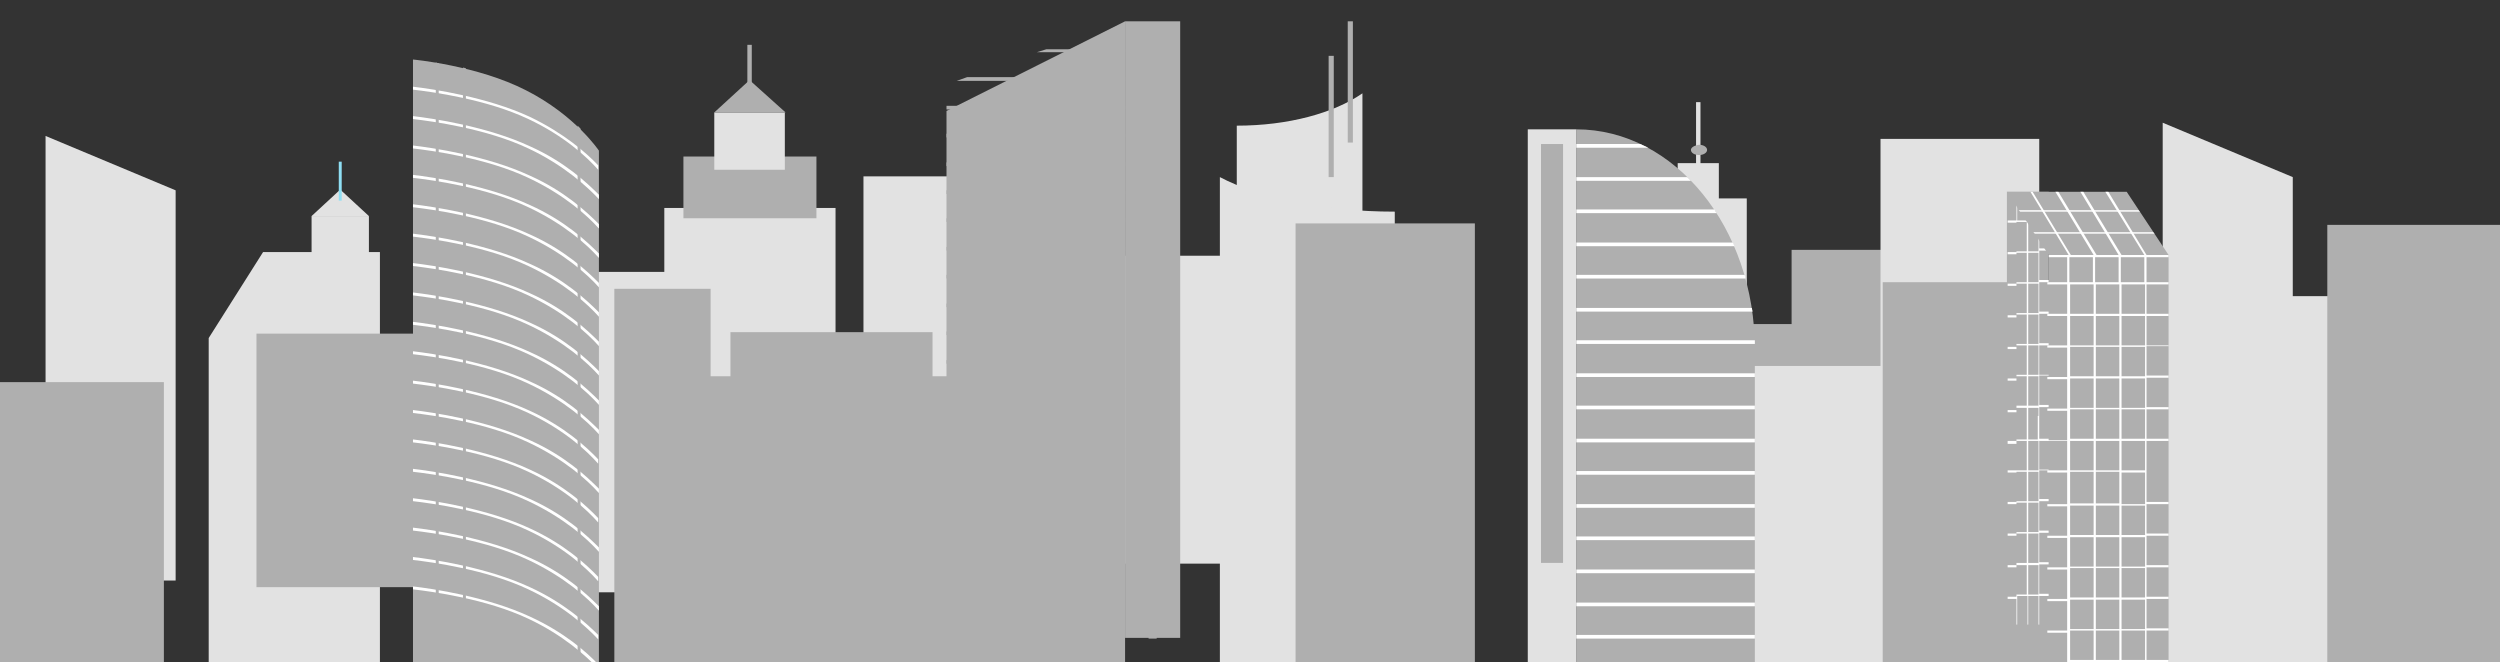
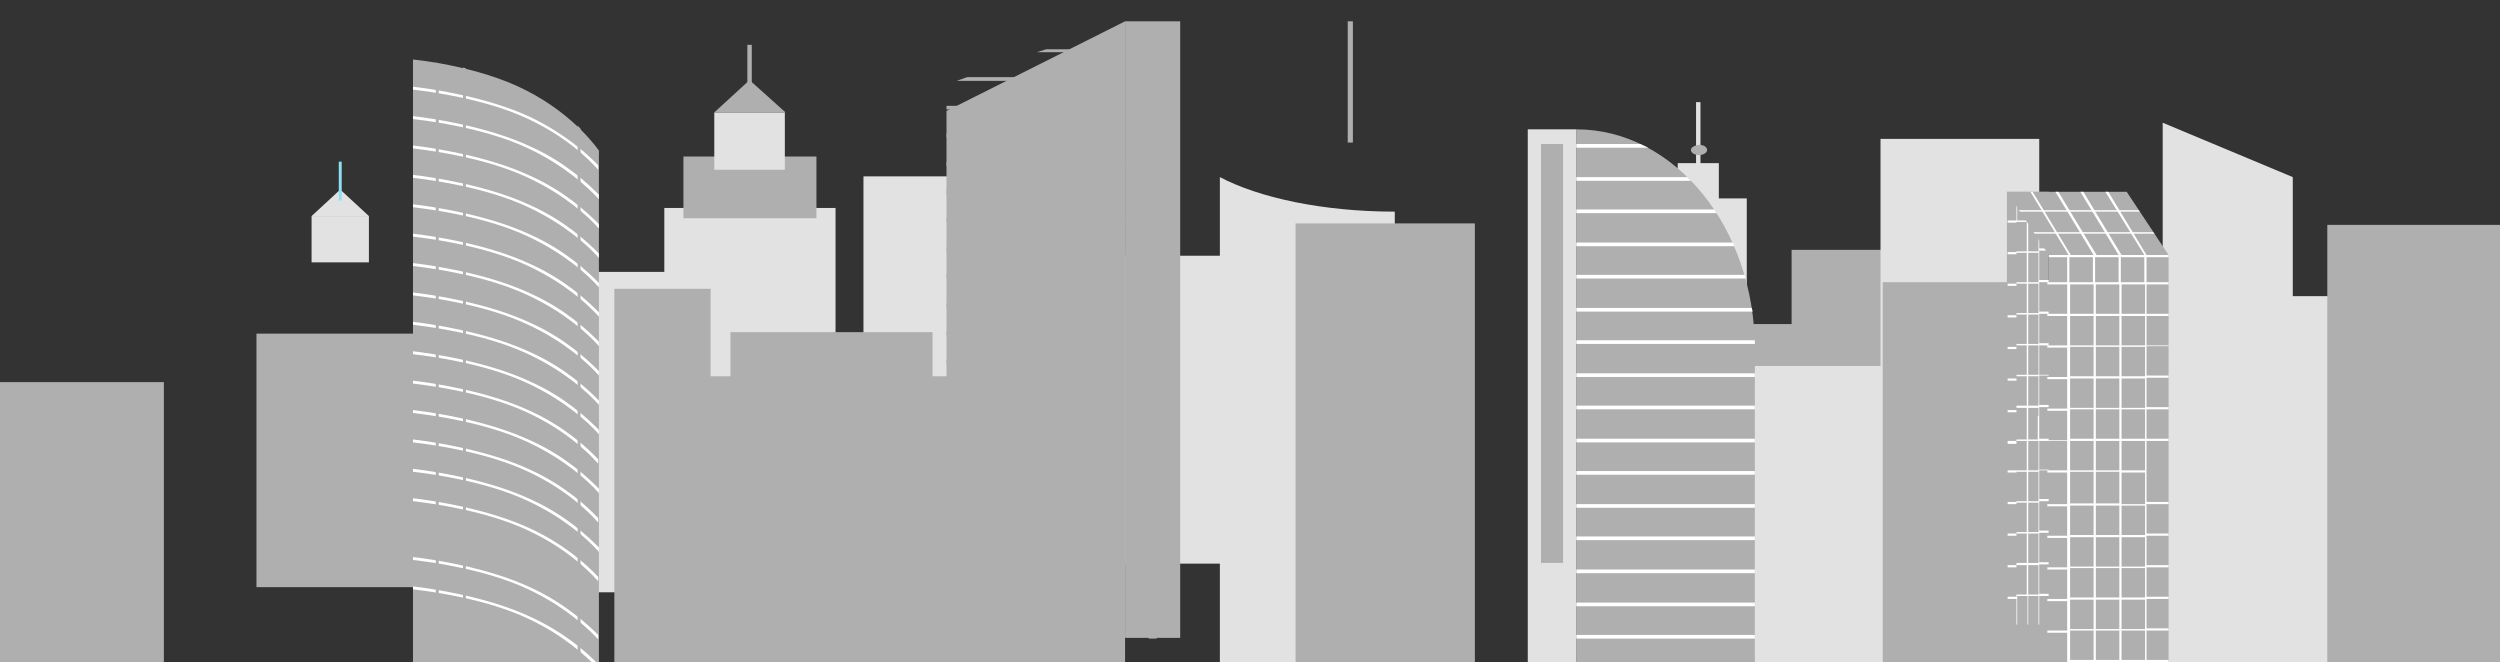
<svg xmlns="http://www.w3.org/2000/svg" version="1.1" id="_x2014_ÎÓÈ_x5F_1" x="0px" y="0px" viewBox="0 0 340.2 90.1" style="enable-background:new 0 0 340.2 122.1;" xml:space="preserve">
  <rect x="0" y="0" width="340.2" height="90.1" fill="#333333" stroke="none" />
  <style type="text/css">
	.st0{fill:#AFAFAF;}
	.st1{fill:#E2E2E2;}
	.st2{fill:#8FDFF4;}
	.st3{fill:#FFFFFF;}
</style>
  <rect x="229.8" y="44.1" class="st0" width="20.7" height="48" />
  <rect x="243.8" y="34" class="st0" width="19.4" height="66.1" />
  <rect x="255.9" y="18.9" class="st1" width="21.6" height="103" />
  <rect x="233.9" y="49.8" class="st1" width="23.5" height="69.5" />
  <rect x="256.2" y="38.4" class="st0" width="23.5" height="82" />
  <rect x="152.5" y="34.8" class="st1" width="21.6" height="41.9" />
  <rect x="117.5" y="24" class="st1" width="21.6" height="41.9" />
  <g>
    <g>
      <rect x="42.4" y="29.4" class="st1" width="7.8" height="6.3" />
      <polygon class="st1" points="46.3,25.8 42.4,29.4 50.2,29.4   " />
      <rect x="46.1" y="22" class="st2" width="0.4" height="5.3" />
      <g>
-         <polygon class="st1" points="35.8,34.3 28.4,46 28.4,122.1 51.7,122.1 51.7,34.3    " />
-       </g>
+         </g>
    </g>
  </g>
  <g>
    <g>
      <g>
-         <path class="st1" d="M168.3,17.1V105h17.1V12.7C181.5,15.4,175.3,17.1,168.3,17.1z" />
-       </g>
+         </g>
      <g>
        <path class="st1" d="M189.8,28.8v93.3H166v-98C171.3,26.9,180,28.8,189.8,28.8z" />
      </g>
      <rect x="183.4" y="2.9" class="st0" width="0.7" height="16.5" />
-       <rect x="180.8" y="7.6" class="st0" width="0.7" height="16.5" />
    </g>
  </g>
  <rect x="176.3" y="30.4" class="st0" width="24.4" height="91.6" />
  <rect x="308.6" y="40.3" class="st1" width="24.4" height="79" />
  <rect x="316.7" y="30.6" class="st0" width="23.5" height="88.7" />
  <g>
    <g>
      <g>
        <rect x="90.4" y="28.3" class="st1" width="23.3" height="93.8" />
      </g>
      <rect x="93" y="21.3" class="st0" width="18.1" height="8.4" />
      <rect x="97.2" y="15.3" class="st1" width="9.6" height="7.8" />
      <polygon class="st0" points="102,10.9 97.2,15.3 106.9,15.3   " />
      <rect x="101.7" y="6.1" class="st0" width="0.6" height="6.6" />
    </g>
  </g>
  <rect x="72.4" y="37" class="st1" width="24.2" height="43.6" />
  <polygon class="st1" points="312,119.3 294.3,119.3 294.3,16.7 312,24.1 " />
-   <polygon class="st1" points="23.9,79 6.2,79 6.2,18.5 23.9,25.9 " />
  <rect y="52" class="st0" width="22.3" height="68.5" />
  <g>
    <rect x="273.1" y="26.1" class="st0" width="5.7" height="67.9" />
    <path class="st3" d="M277.5,26.3h-0.1V30H276v-3.7h-0.1V30h-1.4v-3.7h-0.1V30h-1.2v0.3h1.2v4h-1.2v0.3h1.2v4h-1.2v0.3h1.2v4h-1.2   v0.3h1.2v4h-1.2v0.3h1.2v4h-1.2v0.3h1.2v4h-1.2v0.3h1.2v4.3h-1.2V60h1.2v4h-1.2v0.3h1.2v4h-1.2v0.3h1.2v4h-1.2v0.3h1.2v4h-1.2v0.3   h1.2v4h-1.2v0.3h1.2V85h0.1v-3.9h1.4V85h0.1v-3.9h1.4V85h0.1v-3.9h1.3v-0.3h-1.3v-4h1.3v-0.3h-1.3v-4h1.3v-0.3h-1.3v-4h1.3v-0.3   h-1.3v-4h1.3V64h-1.3v-4h1.3v-0.3h-1.3v-4.3h1.3v-0.3h-1.3v-4h1.3V51h-1.3v-4h1.3v-0.3h-1.3v-4h1.3v-0.3h-1.3v-4h1.3v-0.3h-1.3v-4   h1.3v-0.3h-1.3v-4h1.3v-0.3h-1.3V26.3z M275.8,80.9h-1.4v-4h1.4V80.9z M275.8,76.6h-1.4v-4h1.4V76.6z M275.8,72.4h-1.4v-4h1.4V72.4   z M275.8,68.2h-1.4v-4h1.4V68.2z M275.8,64h-1.4v-4h1.4V64z M275.8,56.6v3.2h-1.4v-4.3h1.4V56.6z M275.8,55.2h-1.4v-4h1.4V55.2z    M275.8,51h-1.4v-4h1.4V51z M275.8,46.8h-1.4v-4h1.4V46.8z M275.8,42.6h-1.4v-4h1.4V42.6z M275.8,38.4h-1.4v-4h1.4V38.4z    M275.8,34.2h-1.4v-4h1.4V34.2z M277.3,80.9H276v-4h1.4v4H277.3z M277.3,76.6H276v-4h1.4v4H277.3z M277.3,72.4H276v-4h1.4v4H277.3z    M277.3,68.2H276v-4h1.4v4H277.3z M277.3,64H276v-4h1.4v4H277.3z M277.3,56.6v3.2H276v-4.3h1.4v1.1H277.3z M277.3,55.2H276v-4h1.4   v4H277.3z M277.3,51H276v-4h1.4v4H277.3z M277.3,46.8H276v-4h1.4v4H277.3z M277.3,42.6H276v-4h1.4v4H277.3z M277.3,38.4H276v-4h1.4   v4H277.3z M277.3,34.2H276v-4h1.4v4H277.3z" />
    <rect x="278.8" y="34.7" class="st0" width="16.3" height="59.3" />
    <rect x="285.1" y="38.5" class="st0" width="3.4" height="4.3" />
    <rect x="281.7" y="34.9" class="st0" width="3.4" height="3.7" />
    <polygon class="st0" points="289.4,26.1 273.1,26.1 278.8,34.7 295.1,34.7  " />
    <path class="st3" d="M292.1,94v-3.9h3v-0.3h-3v-4h3v-0.3h-3v-4h3v-0.3h-3v-4h3v-0.3h-3v-4h3v-0.3h-3v-4h3v-0.3h-3V64h3v0h-3v-4h3   v-0.3h-3v-4h3v-0.3h-3v-4h3v-0.3h-3v-4h3V47h-3v-4h3v-0.3h-3v-4h3v-0.3h-3v-3.7h-0.3v3.7h-3.2v-3.7h-0.3v3.7h-3.2v-3.7h-0.3v3.7   h-3.2v-3.7h-0.3v3.7h-2.7v0.3h2.7v4h-2.7V43h2.7v4h-2.7v0.3h2.7v4h-2.7v0.3h2.7v4h-2.7v0.3h2.7v4h-2.7V60h2.7v4h-2.7v0.3h2.7v4.3   h-2.7v0.3h2.7v4h-2.7v0.3h2.7v4h-2.7v0.3h2.7v4h-2.7v0.3h2.7v4h-2.7v0.3h2.7v4h-2.7v0.3h2.7V94h0.3v-3.9h3.2V94h0.3v-3.9h3.2V94   h0.3v-3.9h3.2V94H292.1z M284.9,89.8h-3.2v-4h3.2V89.8z M284.9,85.6h-3.2v-4h3.2V85.6z M284.9,81.3h-3.2v-4h3.2V81.3z M284.9,77.1   h-3.2v-4h3.2V77.1z M284.9,72.8h-3.2v-4h3.2V72.8z M284.9,65.3v3.2h-3.2v-4.3h3.2V65.3z M284.9,64h-3.2v-4h3.2V64z M284.9,59.7   h-3.2v-4h3.2V59.7z M284.9,55.5h-3.2v-4h3.2V55.5z M284.9,51.2h-3.2v-4h3.2V51.2z M284.9,47h-3.2v-4h3.2V47z M284.9,42.7h-3.2v-4   h3.2V42.7z M288.4,89.8h-3.2v-4h3.2V89.8z M288.4,85.6h-3.2v-4h3.2V85.6z M288.4,81.3h-3.2v-4h3.2V81.3z M288.4,77.1h-3.2v-4h3.2   V77.1z M288.4,72.8h-3.2v-4h3.2V72.8z M288.4,65.3v3.2h-3.2v-4.3h3.2V65.3z M288.4,64h-3.2v-4h3.2V64z M288.4,59.7h-3.2v-4h3.2   V59.7z M288.4,55.5h-3.2v-4h3.2V55.5z M288.4,51.2h-3.2v-4h3.2V51.2z M288.4,47h-3.2v-4h3.2V47z M288.4,42.7h-3.2v-4h3.2V42.7z    M288.7,38.7h3.2v4h-3.2V38.7z M288.7,43h3.2v4h-3.2V43z M288.7,47.2h3.2v4h-3.2V47.2z M288.7,51.5h3.2v4h-3.2V51.5z M288.7,55.7   h3.2v4h-3.2V55.7z M288.7,60h3.2v4h-3.2V60z M288.7,66.5v-2.2h3.2v4.3h-3.2V66.5z M288.7,68.8h3.2v4h-3.2V68.8z M288.7,73.1h3.2v4   h-3.2V73.1z M288.7,77.3h3.2v4h-3.2V77.3z M288.7,81.6h3.2v4h-3.2V81.6z M288.7,89.8v-4h3.2v4H288.7z" />
    <g>
      <polygon class="st3" points="281.5,34.7 281.8,34.7 276.6,26.1 276.3,26.1   " />
      <polygon class="st3" points="280.1,26.1 279.7,26.1 284.9,34.7 285.3,34.7   " />
      <polygon class="st3" points="283.5,26.1 283.1,26.1 288.3,34.7 288.7,34.7   " />
      <polygon class="st3" points="286.9,26.1 286.5,26.1 291.8,34.7 292.1,34.7   " />
    </g>
    <rect x="278.8" y="34.7" class="st3" width="16.3" height="0.3" />
    <g>
      <polygon class="st3" points="274.9,28.8 291.2,28.8 291,28.6 274.7,28.6   " />
      <polygon class="st3" points="293,31.6 276.7,31.6 276.9,31.8 293.2,31.8   " />
    </g>
  </g>
  <rect x="95.2" y="51.2" class="st0" width="36.8" height="63.7" />
  <rect x="99.4" y="45.2" class="st0" width="27.5" height="76.8" />
  <rect x="83.6" y="39.3" class="st0" width="13.1" height="63.7" />
  <g>
    <rect x="224.5" y="27" class="st1" width="13.2" height="16.7" />
    <rect x="228.3" y="22.2" class="st1" width="5.6" height="7.9" />
    <rect x="230.8" y="13.9" class="st1" width="0.6" height="12.1" />
    <path class="st0" d="M238.8,47.5v73.3h-24.3V17.6C227.9,17.6,238.8,31,238.8,47.5z" />
    <path class="st0" d="M230.1,20.4c0,0.4,0.5,0.7,1.1,0.7s1.1-0.3,1.1-0.7c0-0.4-0.5-0.7-1.1-0.7C230.5,19.8,230.1,20.1,230.1,20.4z" />
    <g>
      <rect x="214.5" y="55.2" class="st3" width="24.3" height="0.5" />
      <rect x="214.5" y="64.1" class="st3" width="24.3" height="0.5" />
      <rect x="214.5" y="59.7" class="st3" width="24.3" height="0.5" />
      <rect x="214.5" y="73" class="st3" width="24.3" height="0.5" />
      <rect x="214.5" y="68.6" class="st3" width="24.3" height="0.5" />
      <rect x="214.5" y="77.5" class="st3" width="24.3" height="0.5" />
      <rect x="214.5" y="82" class="st3" width="24.3" height="0.5" />
      <rect x="214.5" y="86.4" class="st3" width="24.3" height="0.5" />
      <path class="st3" d="M214.5,20.1v-0.5h8.7c0.4,0.2,0.7,0.3,1.1,0.5H214.5z" />
      <path class="st3" d="M235.8,33c0.1,0.2,0.2,0.4,0.2,0.5h-21.5V33H235.8z" />
      <rect x="214.5" y="50.8" class="st3" width="24.3" height="0.5" />
      <path class="st3" d="M229.6,24.1c0.2,0.2,0.4,0.4,0.5,0.5h-15.6v-0.5H229.6z" />
      <path class="st3" d="M233.3,28.5c0.1,0.2,0.2,0.4,0.3,0.5h-19.1v-0.5H233.3z" />
      <path class="st3" d="M238.8,46.3c0,0.2,0,0.4,0,0.5h-24.3v-0.5H238.8z" />
      <path class="st3" d="M238.4,41.9c0,0.2,0.1,0.4,0.1,0.5h-24v-0.5H238.4z" />
      <path class="st3" d="M237.4,37.4c0.1,0.2,0.1,0.4,0.1,0.5h-23v-0.5H237.4z" />
    </g>
    <rect x="207.9" y="17.6" class="st1" width="6.6" height="90.1" />
    <rect x="209.7" y="19.6" class="st0" width="3" height="57" />
  </g>
  <g>
    <polygon class="st0" points="128.8,15.1 128.8,122.1 153.1,122.1 153.1,2.9  " />
    <rect x="153.1" y="2.9" class="st0" width="7.5" height="83.9" />
    <rect x="156.3" y="7.2" class="st0" width="1.1" height="79.7" />
    <g>
      <rect x="128.8" y="49" class="st0" width="24.3" height="0.5" />
      <rect x="128.8" y="37.4" class="st0" width="24.3" height="0.5" />
      <rect x="128.8" y="45.1" class="st0" width="24.3" height="0.5" />
      <rect x="128.8" y="41.3" class="st0" width="24.3" height="0.5" />
      <rect x="128.8" y="52.8" class="st0" width="24.3" height="0.5" />
      <rect x="128.8" y="60.5" class="st0" width="24.3" height="0.5" />
      <rect x="128.8" y="64.4" class="st0" width="24.3" height="0.5" />
      <rect x="128.8" y="56.7" class="st0" width="24.3" height="0.5" />
      <rect x="128.8" y="14.4" class="st0" width="24.3" height="0.5" />
      <polygon class="st0" points="131.6,10.5 130.2,11 153.1,11 153.1,10.5   " />
      <rect x="128.8" y="33.6" class="st0" width="24.3" height="0.5" />
      <polygon class="st0" points="142.4,6.7 141.1,7.1 153.1,7.1 153.1,6.7   " />
      <rect x="128.8" y="18.2" class="st0" width="24.3" height="0.5" />
      <rect x="128.8" y="29.7" class="st0" width="24.3" height="0.5" />
      <rect x="128.8" y="22.1" class="st0" width="24.3" height="0.5" />
      <rect x="128.8" y="25.9" class="st0" width="24.3" height="0.5" />
    </g>
  </g>
  <rect x="34.9" y="45.4" class="st0" width="22.3" height="34.5" />
  <g>
    <path class="st0" d="M56.2,8.1c0,0,8.8,0.8,15.4,4.2c6.7,3.4,9.9,8.2,9.9,8.2v100.3H56.2V8.1z" />
    <g>
      <path class="st3" d="M81.5,35.1v-0.6c-1.7-1.7-4.7-4.5-9.4-6.6c-5.8-2.7-13.3-3.8-15.9-4.1v0.4c2.6,0.3,10,1.3,15.7,4    C76.8,30.5,80,33.4,81.5,35.1z" />
      <path class="st3" d="M81.5,27.1v-0.6c-1.7-1.7-4.7-4.5-9.4-6.6c-5.8-2.7-13.3-3.8-15.9-4.1v0.4c2.6,0.3,10,1.3,15.7,4    C76.8,22.5,80,25.5,81.5,27.1z" />
      <path class="st3" d="M81.5,43.1v-0.6c-1.7-1.7-4.7-4.5-9.4-6.6c-5.8-2.7-13.3-3.8-15.9-4.1v0.4c2.6,0.3,10,1.3,15.7,4    C76.8,38.5,80,41.4,81.5,43.1z" />
      <path class="st3" d="M81.5,39.1v-0.6c-1.7-1.7-4.7-4.5-9.4-6.6c-5.8-2.7-13.3-3.8-15.9-4.1v0.4c2.6,0.3,10,1.3,15.7,4    C76.8,34.5,80,37.4,81.5,39.1z" />
      <path class="st3" d="M81.5,47.1v-0.6c-1.7-1.7-4.7-4.5-9.4-6.6c-5.8-2.7-13.3-3.8-15.9-4.1v0.4c2.6,0.3,10,1.3,15.7,4    C76.8,42.5,80,45.4,81.5,47.1z" />
      <path class="st3" d="M72.1,83.9c-5.8-2.7-13.3-3.8-15.9-4.1v0.4c2.6,0.3,10,1.3,15.7,4c4.7,2.2,7.9,5.1,9.4,6.7h0.1v-0.5    C79.8,88.7,76.7,86,72.1,83.9z" />
      <path class="st3" d="M81.5,51.1v-0.6c-1.7-1.7-4.7-4.5-9.4-6.6c-5.8-2.7-13.3-3.8-15.9-4.1v0.4c2.6,0.3,10,1.3,15.7,4    C76.8,46.5,80,49.4,81.5,51.1z" />
      <path class="st3" d="M72.1,15.9c-5.8-2.7-13.3-3.8-15.9-4.1v0.4c2.6,0.3,10,1.3,15.7,4c4.9,2.3,8,5.2,9.5,6.9v-0.6    C79.8,20.8,76.7,18.1,72.1,15.9z" />
      <path class="st3" d="M81.5,31.1v-0.6c-1.7-1.7-4.7-4.5-9.4-6.6c-5.8-2.7-13.3-3.8-15.9-4.1v0.4c2.6,0.3,10,1.3,15.7,4    C76.8,26.5,80,29.4,81.5,31.1z" />
      <path class="st3" d="M81.5,75.1v-0.6c-1.7-1.7-4.7-4.5-9.4-6.6c-5.8-2.7-13.3-3.8-15.9-4.1v0.4c2.6,0.3,10,1.3,15.7,4    C76.8,70.5,80,73.4,81.5,75.1z" />
      <path class="st3" d="M72.1,79.9c-5.8-2.7-13.3-3.8-15.9-4.1v0.4c2.6,0.3,10,1.3,15.7,4c4.9,2.3,8,5.2,9.5,6.8v-0.6    C79.8,84.8,76.7,82,72.1,79.9z" />
      <path class="st3" d="M72.1,71.9c-5.8-2.7-13.3-3.8-15.9-4.1v0.4c2.6,0.3,10,1.3,15.7,4c4.9,2.3,8,5.2,9.5,6.9v-0.6    C79.8,76.8,76.7,74,72.1,71.9z" />
      <path class="st3" d="M72.1,63.9c-5.8-2.7-13.3-3.8-15.9-4.1v0.4c2.6,0.3,10,1.3,15.7,4c4.9,2.3,8,5.2,9.5,6.9v-0.6    C79.8,68.8,76.7,66,72.1,63.9z" />
      <path class="st3" d="M72.1,55.9c-5.8-2.7-13.3-3.8-15.9-4.1v0.4c2.6,0.3,10,1.3,15.7,4c4.9,2.3,8,5.2,9.5,6.9v-0.6    C79.8,60.8,76.7,58,72.1,55.9z" />
      <path class="st3" d="M81.5,55.1v-0.6c-1.7-1.7-4.7-4.5-9.4-6.6c-5.8-2.7-13.3-3.8-15.9-4.1v0.4c2.6,0.3,10,1.3,15.7,4    C76.8,50.5,80,53.4,81.5,55.1z" />
      <path class="st3" d="M81.5,59.1v-0.6c-1.7-1.7-4.7-4.5-9.4-6.6c-5.8-2.7-13.3-3.8-15.9-4.1v0.4c2.6,0.3,10,1.3,15.7,4    C76.8,54.5,80,57.4,81.5,59.1z" />
      <path class="st3" d="M81.5,67.1v-0.6c-1.7-1.7-4.7-4.5-9.4-6.6c-5.8-2.7-13.3-3.8-15.9-4.1v0.4c2.6,0.3,10,1.3,15.7,4    C76.8,62.5,80,65.4,81.5,67.1z" />
-       <path class="st3" d="M81.5,83.1v-0.6c-1.7-1.7-4.7-4.5-9.4-6.6c-5.8-2.7-13.3-3.8-15.9-4.1v0.4c2.6,0.3,10,1.3,15.7,4    C76.8,78.5,80,81.4,81.5,83.1z" />
    </g>
    <g>
      <path class="st0" d="M59.7,8.6c-0.1,0-0.2,0-0.4-0.1v82.3h0.4V8.6z" />
      <path class="st0" d="M78.6,90.9H79V17.5c-0.1-0.1-0.2-0.2-0.4-0.4V90.9z" />
      <path class="st0" d="M63.4,9.3c-0.1,0-0.2-0.1-0.4-0.1v81.7h0.4V9.3z" />
    </g>
  </g>
</svg>